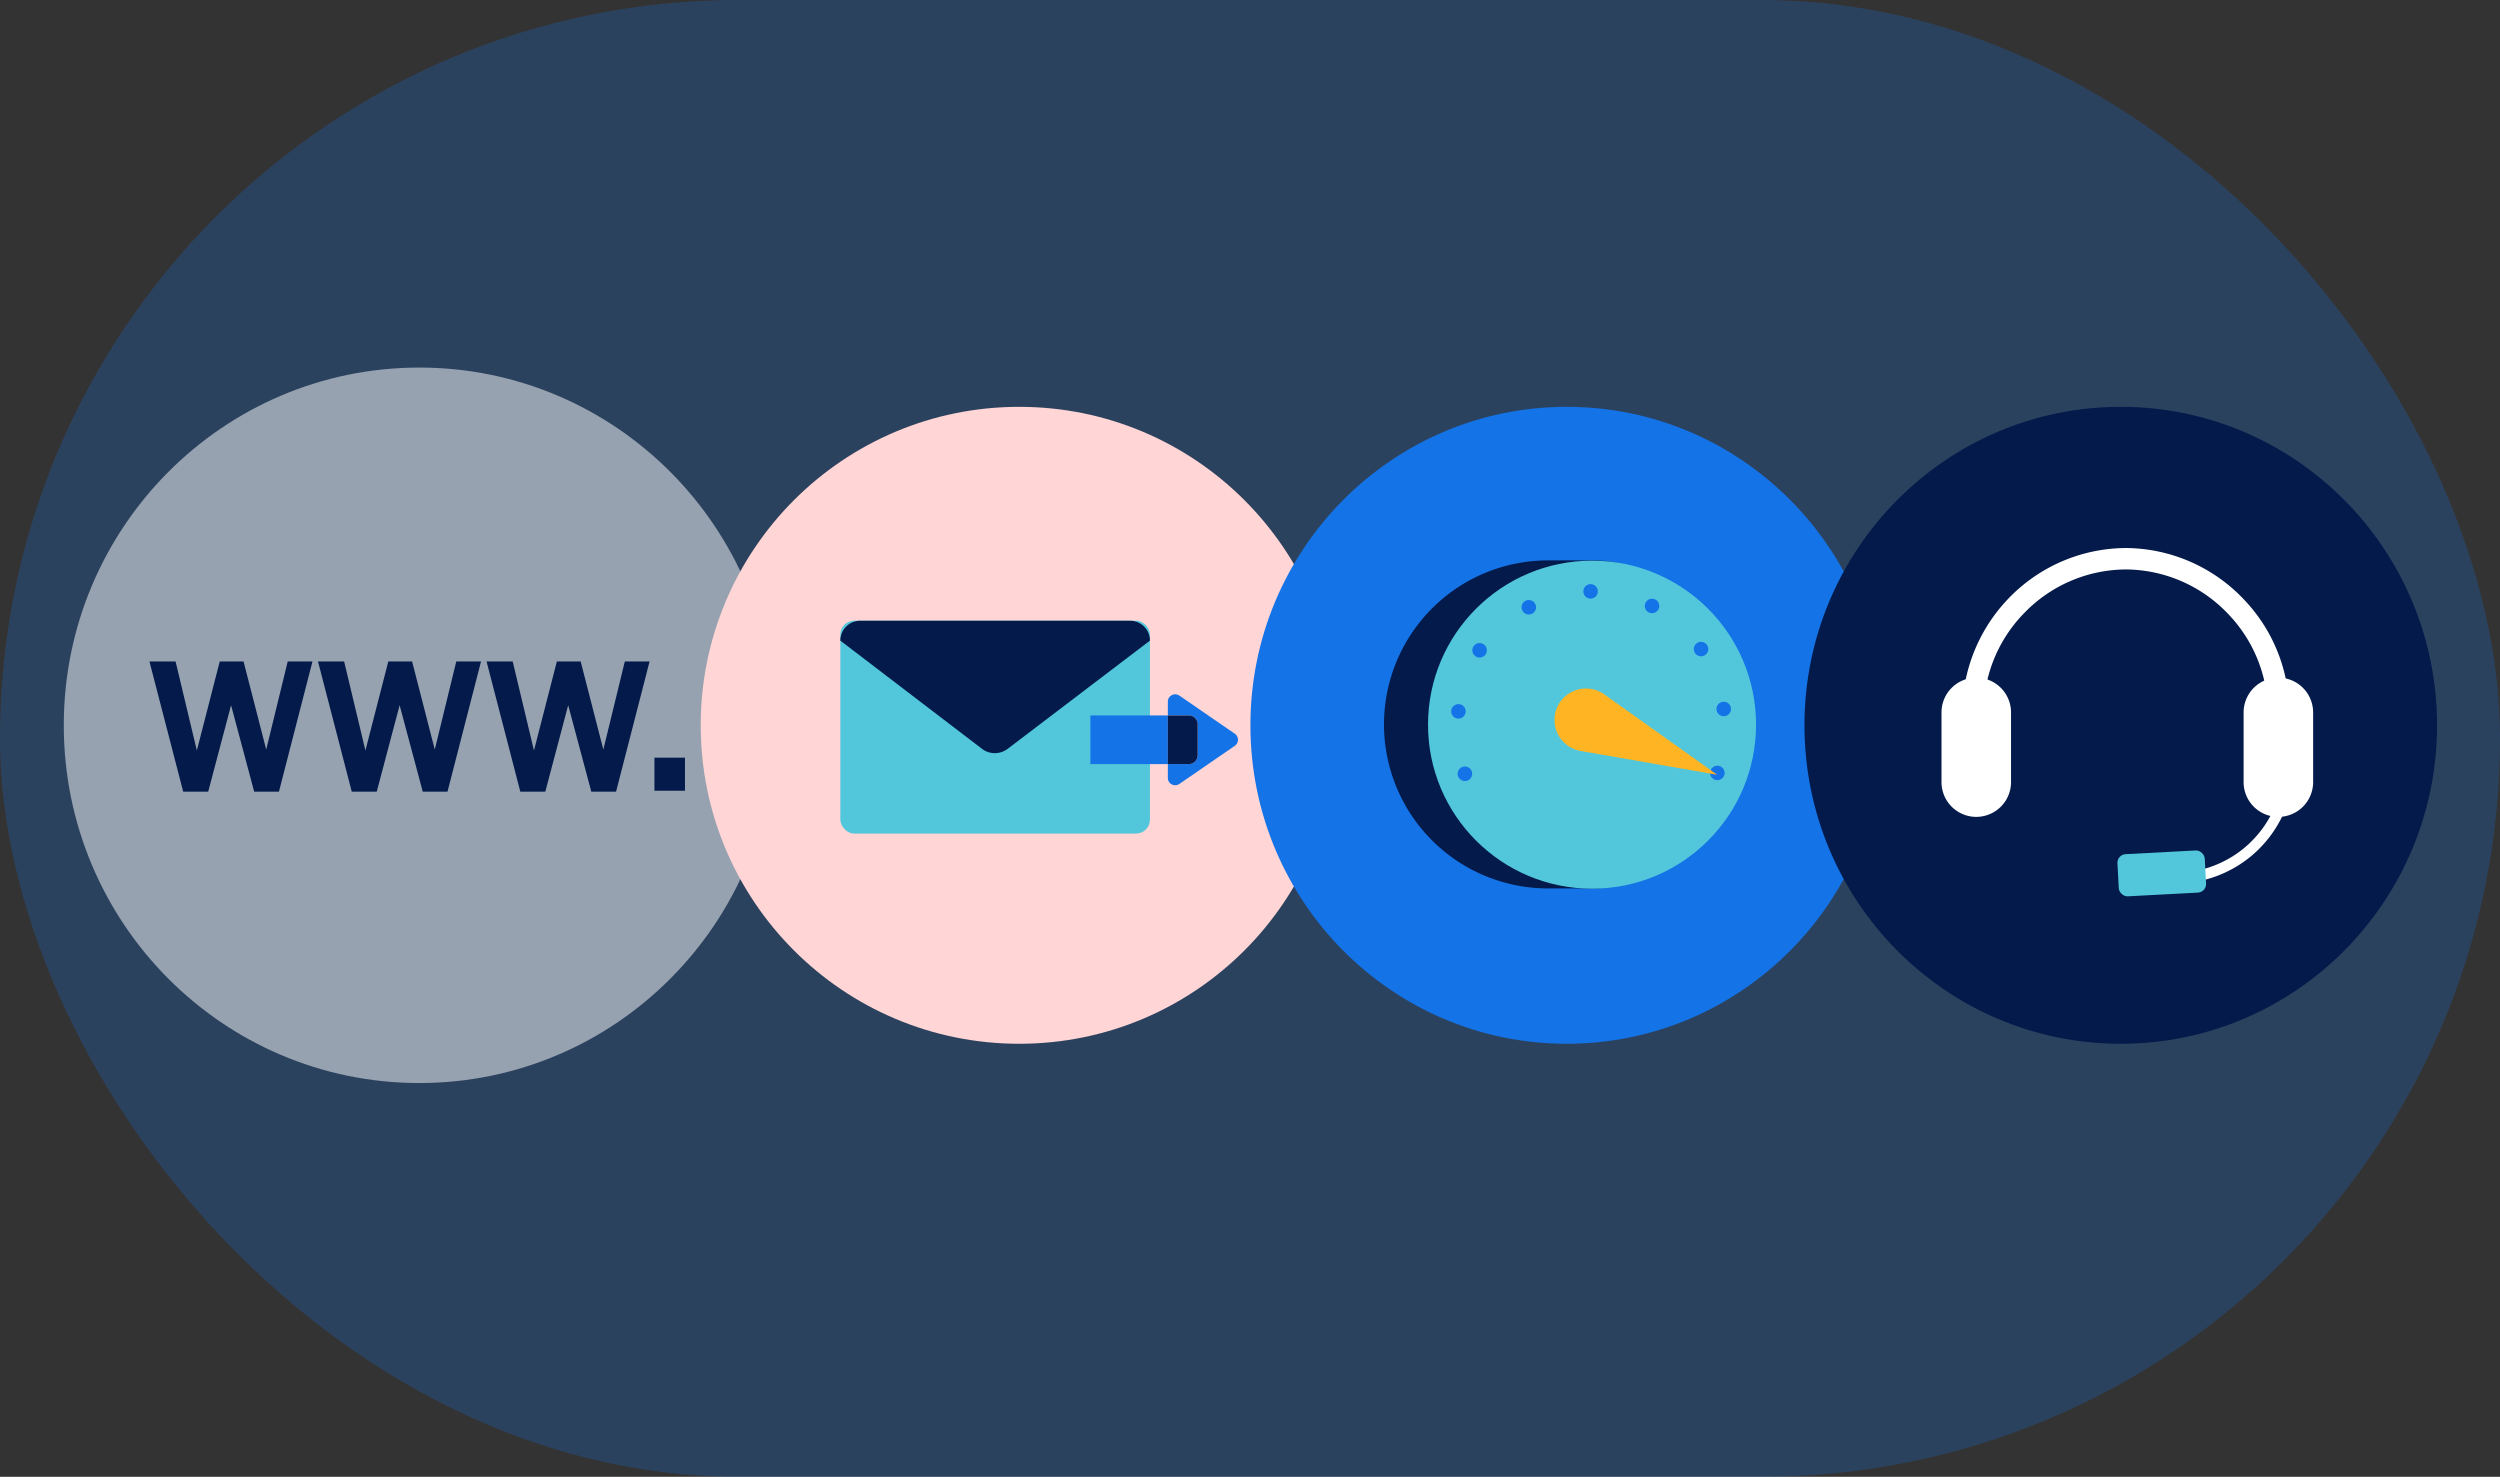
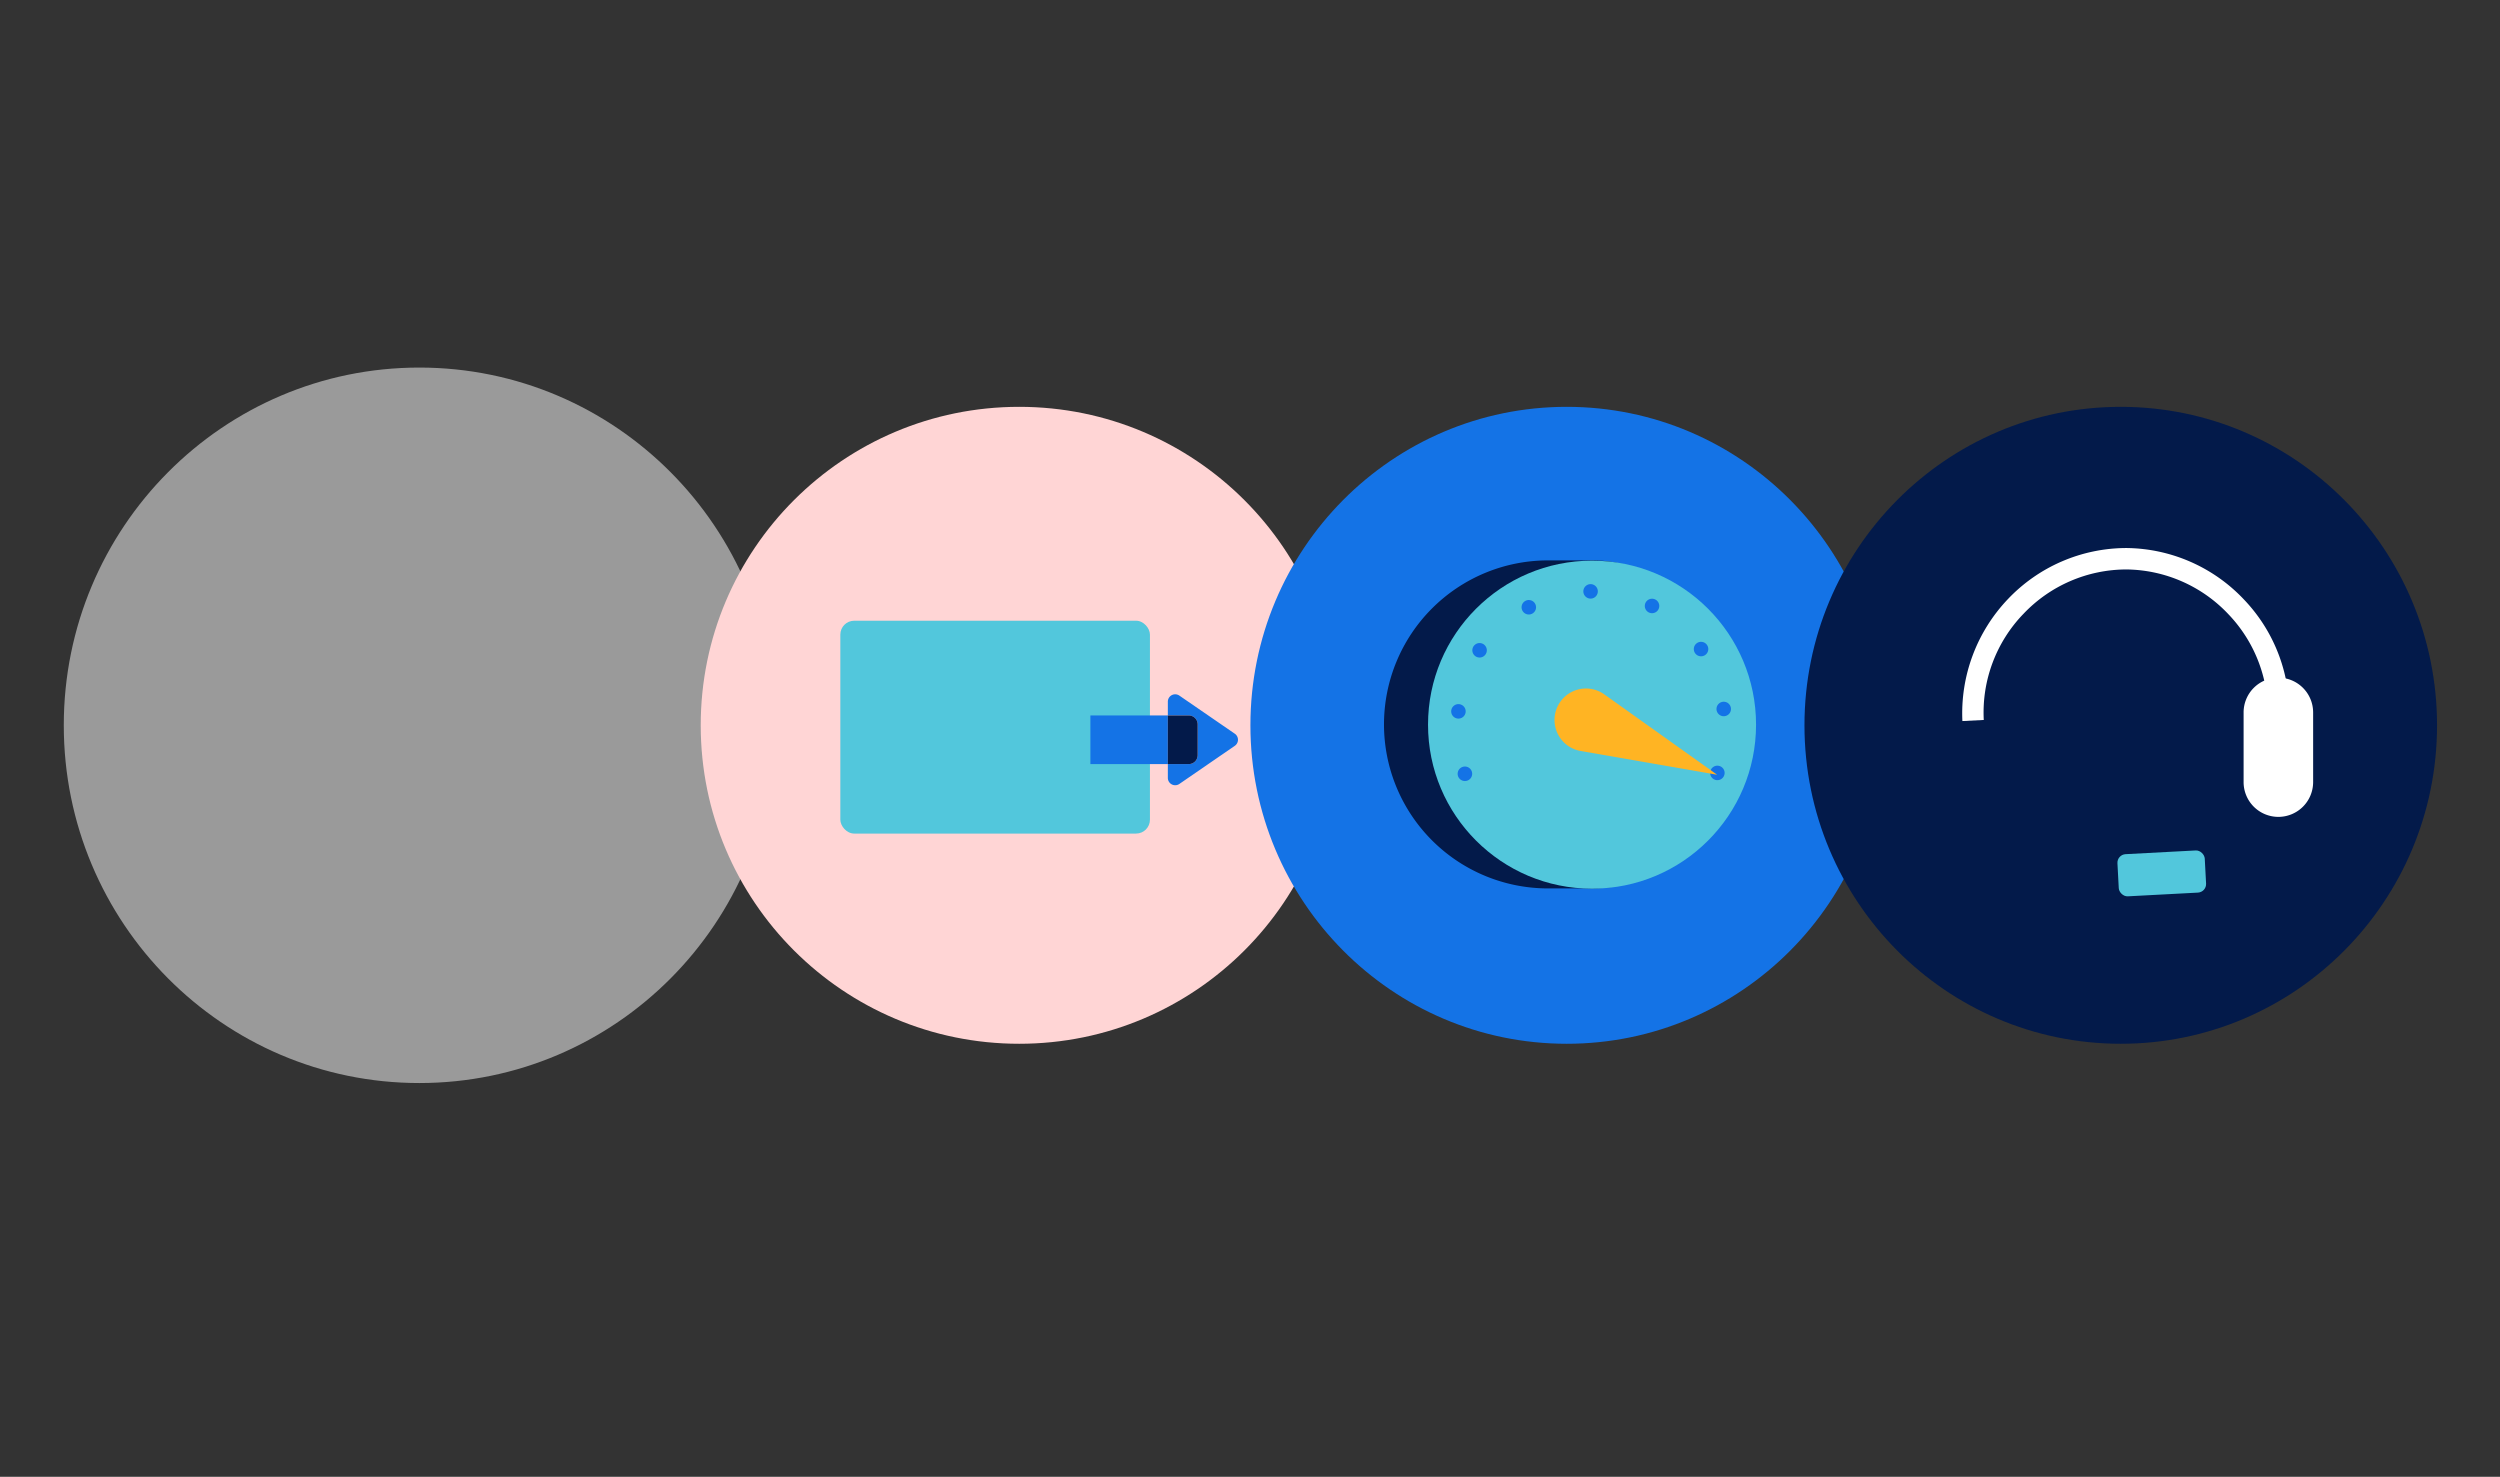
<svg xmlns="http://www.w3.org/2000/svg" width="573.05" height="338.517" viewBox="0 0 573.05 338.517">
  <rect x="0" y="0" width="573.05" height="338.517" fill="#333333" stroke="none" />
  <defs>
    <clipPath id="a">
      <circle cx="125" cy="125" r="125" transform="translate(-0.281 -0.293)" fill="#fff" />
    </clipPath>
  </defs>
  <g transform="translate(-7276.894 -644.499)">
    <g transform="translate(7276.894 644.499)">
-       <rect width="573.05" height="338.517" rx="169.259" transform="translate(0 0)" fill="#1473e6" opacity="0.25" />
-     </g>
+       </g>
    <ellipse cx="81.5" cy="82" rx="81.5" ry="82" transform="translate(7291.515 728.753)" fill="#fff" opacity="0.505" />
    <g transform="translate(7437.652 737.286)">
      <circle cx="73" cy="73" r="73" transform="translate(-0.138 0.467)" fill="#ffd5d5" />
      <g transform="translate(31.864 49.495)">
        <g transform="translate(0)">
          <rect width="70.966" height="48.789" rx="3.182" transform="translate(0)" fill="#52c7dc" />
-           <path d="M422.024,6522.627h0l32.626,24.917a4.875,4.875,0,0,0,5.663-.067l32.675-24.849h0a4.564,4.564,0,0,0-4.564-4.566H426.588A4.565,4.565,0,0,0,422.024,6522.627Z" transform="translate(-422.024 -6518.063)" fill="#031a4a" />
        </g>
        <g transform="translate(57.318 16.862)">
          <rect width="11.15" height="17.752" transform="translate(17.752 4.851) rotate(90)" fill="#1473e6" />
          <path d="M20.552,13.438,11.813.73a1.685,1.685,0,0,0-2.776,0L.3,13.438a1.685,1.685,0,0,0,1.388,2.639H4.851V11.29A2.047,2.047,0,0,1,6.9,9.243h7.056A2.046,2.046,0,0,1,16,11.29v4.787h3.163A1.684,1.684,0,0,0,20.552,13.438Z" transform="translate(33.83 0) rotate(90)" fill="#1473e6" />
          <path d="M9.1,0H2.047A2.047,2.047,0,0,0,0,2.047V6.835H11.15V2.047A2.046,2.046,0,0,0,9.1,0Z" transform="translate(24.587 4.851) rotate(90)" fill="#031a4a" />
        </g>
      </g>
    </g>
    <g transform="translate(7563.419 737.286)">
      <ellipse cx="72.5" cy="73" rx="72.5" ry="73" transform="translate(0.096 0.467)" fill="#1473e6" />
    </g>
    <g transform="translate(7594.134 772.952)">
      <path d="M37.595,0h0A37.595,37.595,0,0,1,75.19,37.595V47.848A27.342,27.342,0,0,1,47.848,75.19H27.342A27.342,27.342,0,0,1,0,47.848V37.595A37.595,37.595,0,0,1,37.595,0Z" transform="translate(0 75.19) rotate(-90)" fill="#031a4a" />
      <ellipse cx="37.595" cy="37.595" rx="37.595" ry="37.595" transform="translate(10.092 0.059)" fill="#52c7dc" />
      <path d="M1.663,0A1.663,1.663,0,1,1,0,1.663,1.663,1.663,0,0,1,1.663,0Z" transform="matrix(0.799, -0.602, 0.602, 0.799, 16.217, 48.587)" fill="#1473e6" />
      <ellipse cx="1.663" cy="1.663" rx="1.663" ry="1.663" transform="matrix(0.799, -0.602, 0.602, 0.799, 14.733, 34.277)" fill="#1473e6" />
      <ellipse cx="1.663" cy="1.663" rx="1.663" ry="1.663" transform="matrix(0.799, -0.602, 0.602, 0.799, 19.58, 20.279)" fill="#1473e6" />
      <ellipse cx="1.663" cy="1.663" rx="1.663" ry="1.663" transform="matrix(0.799, -0.602, 0.602, 0.799, 30.863, 10.416)" fill="#1473e6" />
      <ellipse cx="1.663" cy="1.663" rx="1.663" ry="1.663" transform="matrix(0.799, -0.602, 0.602, 0.799, 45.024, 6.773)" fill="#1473e6" />
      <ellipse cx="1.663" cy="1.663" rx="1.663" ry="1.663" transform="matrix(0.799, -0.602, 0.602, 0.799, 59.111, 10.117)" fill="#1473e6" />
      <ellipse cx="1.663" cy="1.663" rx="1.663" ry="1.663" transform="matrix(0.799, -0.602, 0.602, 0.799, 70.345, 19.998)" fill="#1473e6" />
      <ellipse cx="1.663" cy="1.663" rx="1.663" ry="1.663" transform="matrix(0.799, -0.602, 0.602, 0.799, 75.543, 33.732)" fill="#1473e6" />
      <ellipse cx="1.663" cy="1.663" rx="1.663" ry="1.663" transform="matrix(0.799, -0.602, 0.602, 0.799, 74.088, 48.388)" fill="#1473e6" />
-       <path d="M2.939,1.4h0A7.214,7.214,0,0,0,2.492,12.67L26.51,33.465,13.826,4.336A7.212,7.212,0,0,0,2.939,1.4Z" transform="translate(36.406 34.111) rotate(-31)" fill="#ffb423" />
+       <path d="M2.939,1.4A7.214,7.214,0,0,0,2.492,12.67L26.51,33.465,13.826,4.336A7.212,7.212,0,0,0,2.939,1.4Z" transform="translate(36.406 34.111) rotate(-31)" fill="#ffb423" />
    </g>
    <g transform="translate(7690.047 737.286)">
      <ellipse cx="72.5" cy="73" rx="72.5" ry="73" transform="translate(0.467 0.467)" fill="#031a4a" />
    </g>
    <g transform="translate(7721.927 770.119)">
      <g transform="translate(0 0)">
        <g transform="translate(0 0)">
          <g transform="translate(4.742)">
            <path d="M-30.219,455.461l-4.9-.25a32.59,32.59,0,0,0-9.008-24.24A32.6,32.6,0,0,0-67.5,420.71a32.59,32.59,0,0,0-23.574,10.147A32.566,32.566,0,0,0-100.2,455.21l-4.9.25a37.948,37.948,0,0,1,10.474-27.993A37.524,37.524,0,0,1-67.649,415.8h.174a37.523,37.523,0,0,1,26.913,11.8A37.457,37.457,0,0,1-30.219,455.461Z" transform="translate(105.144 -415.801)" fill="#fff" />
          </g>
          <g transform="translate(58.285 59.891)">
-             <path d="M-82.862,454.221l-.469-2.408a24.945,24.945,0,0,0,11.07-5.224,24.955,24.955,0,0,0,6.79-8.888l2.236,1.014a27.429,27.429,0,0,1-7.462,9.764A27.389,27.389,0,0,1-82.862,454.221Z" transform="translate(83.331 -437.701)" fill="#fff" />
-           </g>
+             </g>
          <g transform="translate(0 29.714)">
            <path d="M-70.9,457.317a7.967,7.967,0,0,1-7.968-7.968V433.377a7.969,7.969,0,0,1,7.968-7.97,7.971,7.971,0,0,1,7.97,7.97V449.35A7.969,7.969,0,0,1-70.9,457.317Z" transform="translate(148.113 -425.407)" fill="#fff" />
-             <path d="M-70.9,457.317a7.967,7.967,0,0,1-7.968-7.968V433.377a7.969,7.969,0,0,1,7.968-7.97,7.971,7.971,0,0,1,7.97,7.97V449.35A7.969,7.969,0,0,1-70.9,457.317Z" transform="translate(78.865 -425.407)" fill="#fff" />
          </g>
          <g transform="translate(40.222 69.216)">
            <rect width="20.043" height="9.676" rx="1.971" transform="translate(0 1.061) rotate(-3.035)" fill="#52c7dc" />
          </g>
        </g>
      </g>
    </g>
    <g transform="translate(7310.163 783.802)">
-       <path d="M8.374.212H14.1L19.345-19.61,24.645.212h5.671L38-29.627H32.33L27.4-9.434,22.207-29.627H16.748L11.5-9.222,6.625-29.627H.636Zm38.637,0h5.724L57.982-19.61,63.282.212h5.671l7.685-29.839H70.967L66.038-9.434,60.844-29.627H55.385L50.138-9.222,45.262-29.627H39.273Zm38.637,0h5.724L96.619-19.61l5.3,19.822h5.671l7.685-29.839H109.6L104.675-9.434,99.481-29.627H94.022L88.775-9.222,83.9-29.627H77.91ZM116.388,0h7V-7.579h-7Z" transform="translate(0.352 41.951)" fill="#031a4a" />
-     </g>
+       </g>
  </g>
</svg>